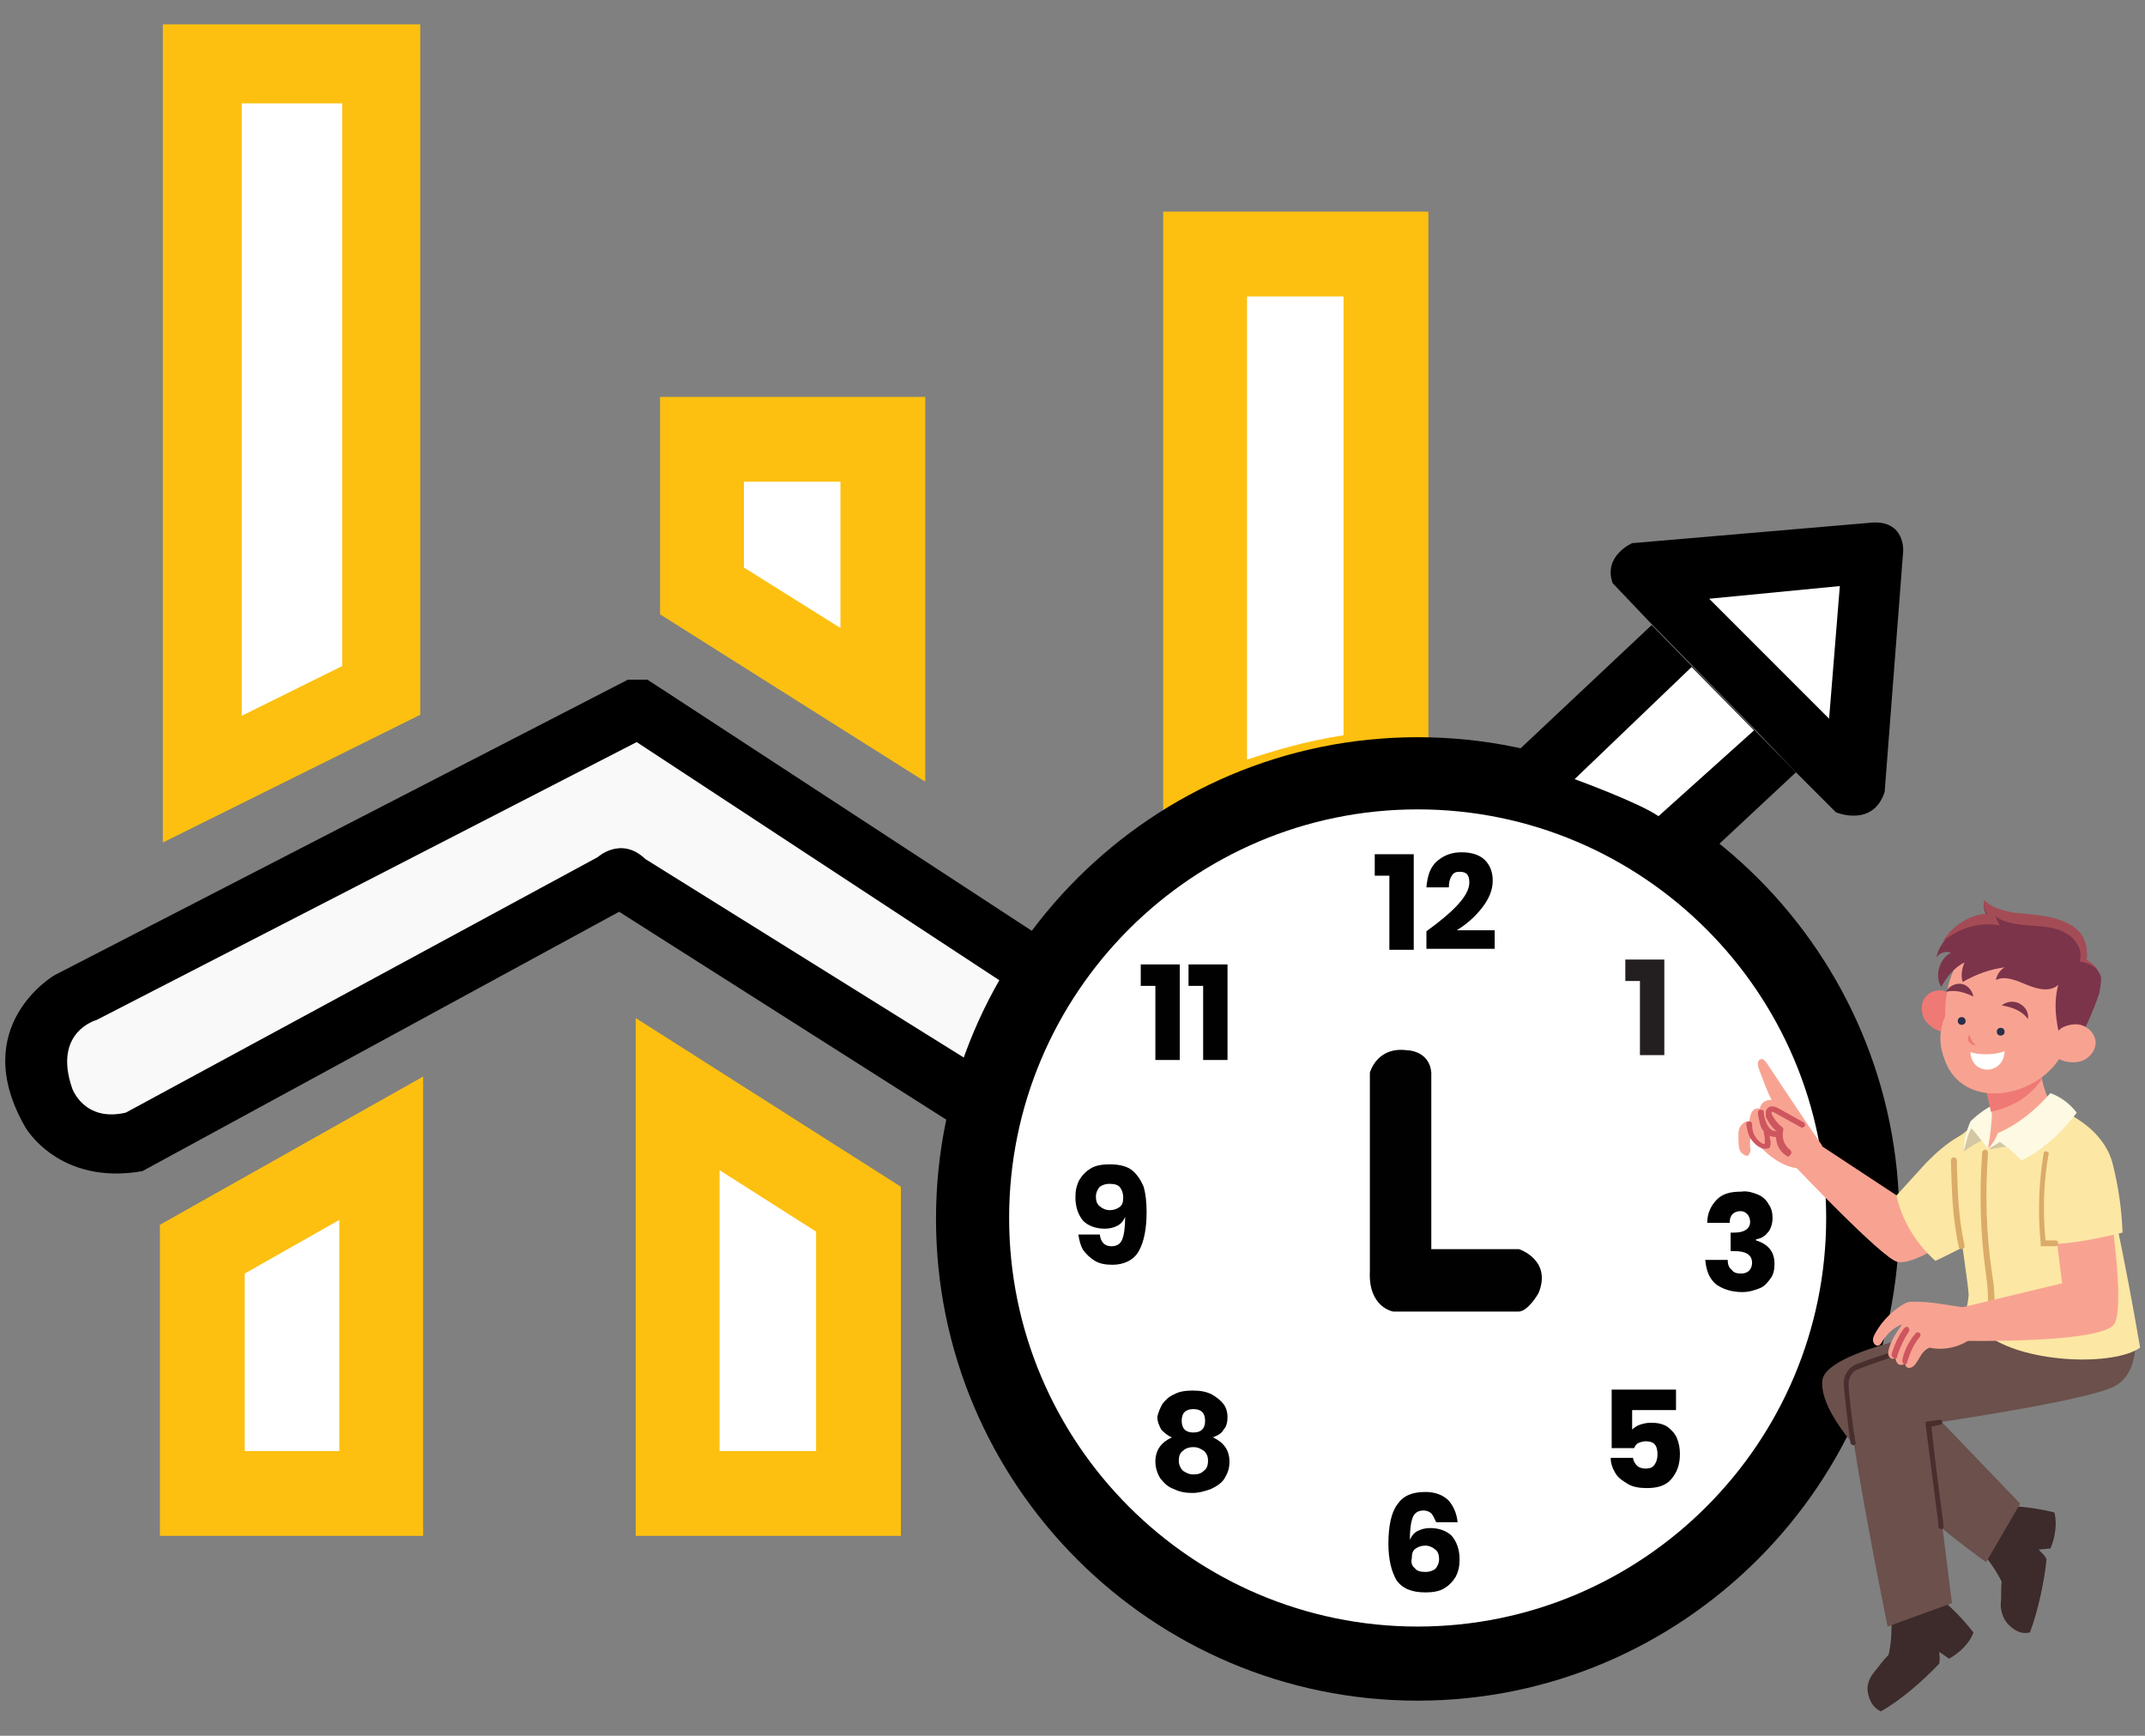
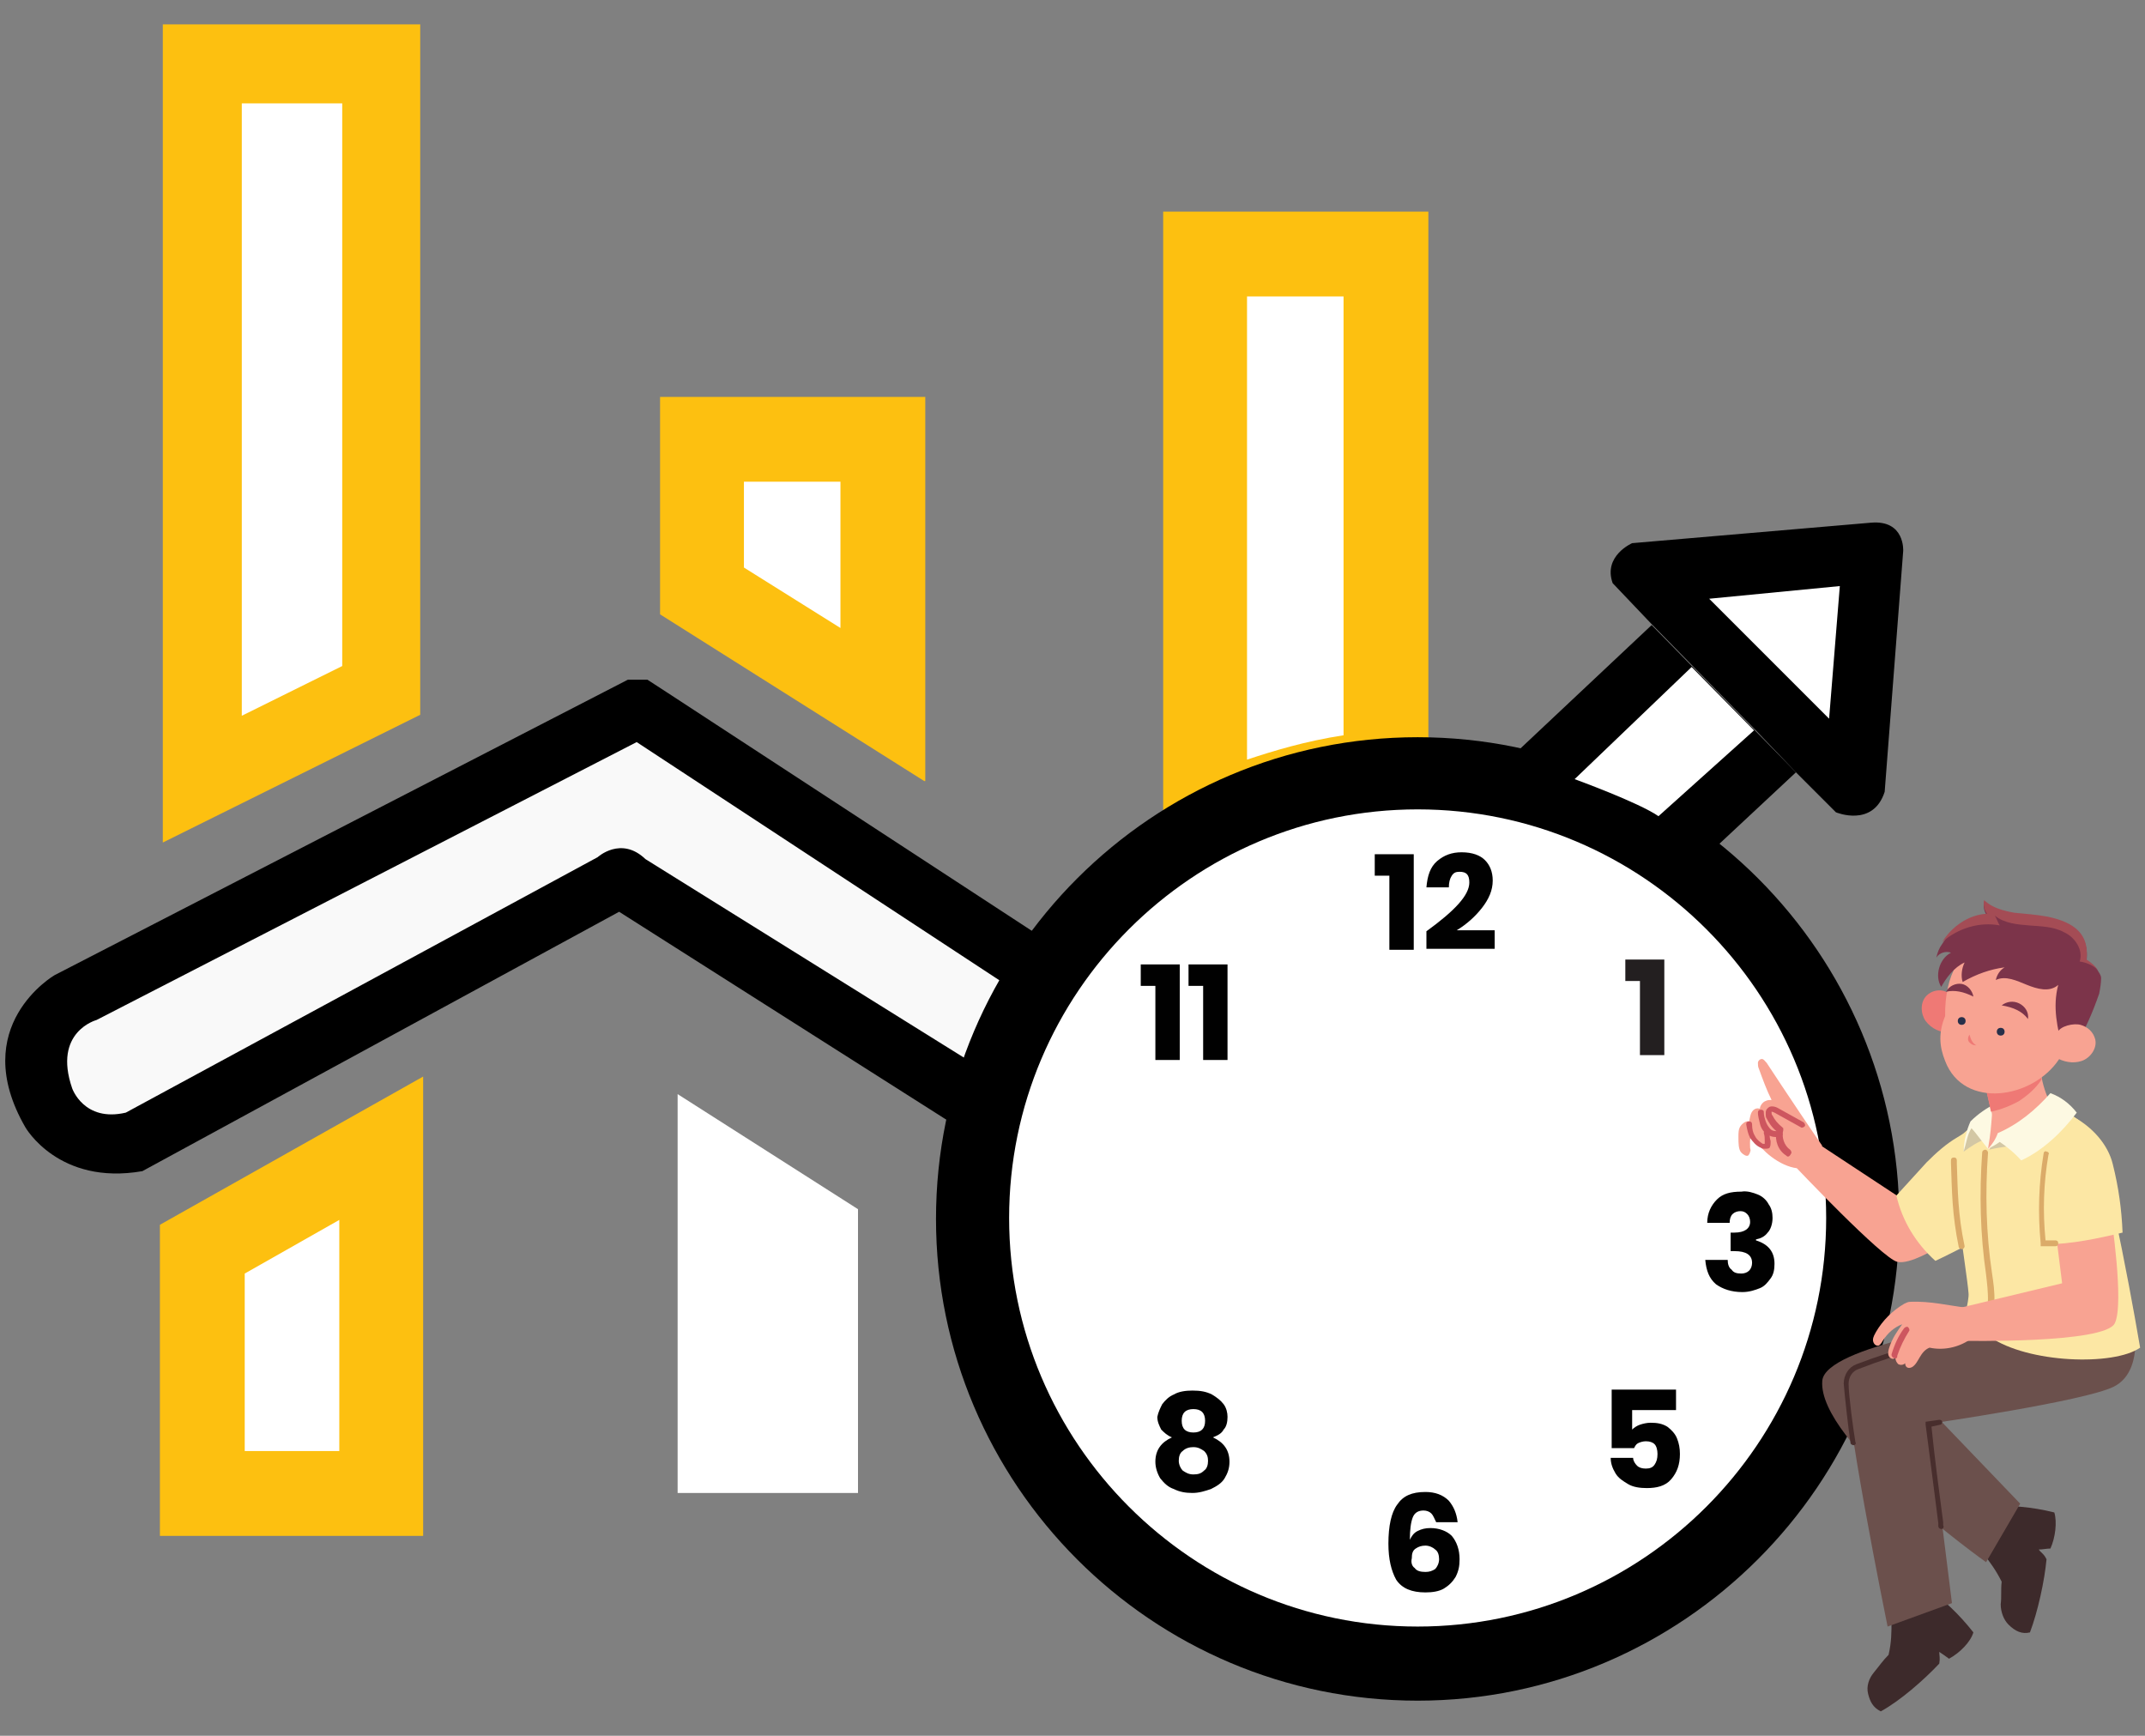
<svg xmlns="http://www.w3.org/2000/svg" version="1.1" id="Layer_1" x="0px" y="0px" viewBox="0 0 220 178" style="enable-background:new 0 0 220 178;" xml:space="preserve">
  <rect x="0" y="0" width="220" height="178" fill="#808080" stroke="none" />
  <style type="text/css">
	.st0{fill:#FFFFFF;}
	.st1{fill:#FDC010;}
	.st2{fill:#F9F9F9;}
	.st3{fill:#010101;}
	.st4{fill:#231F20;}
	.st5{fill:#F8A392;}
	.st6{fill:#CD565F;}
	.st7{fill:#FCE7A4;}
	.st8{fill:#3D2A2B;}
	.st9{fill:#6B504C;}
	.st10{fill:#482E2D;}
	.st11{fill:#DBAB69;}
	.st12{fill:#D3C7A4;}
	.st13{fill:#FDF9E2;}
	.st14{fill:#EF7975;}
	.st15{fill:#7C344A;}
	.st16{fill:#A44C55;}
	.st17{fill:#28304A;}
</style>
  <g>
    <g>
      <polygon class="st0" points="20.8,79.9 20.8,6.6 39.1,6.6 39.1,70.9   " />
      <path class="st1" d="M16.7,86.4V2.5h26.4v70.8L16.7,86.4z M24.8,10.6v62.8l10.3-5.1V10.6H24.8z" />
    </g>
    <g>
      <polygon class="st0" points="72,45.1 72,60.6 90.5,72.2 90.5,45.1   " />
      <path class="st1" d="M94.8,80.1L67.7,63V40.7h27.2V80.1z M76.3,58.2l9.9,6.2v-15h-9.9V58.2z" />
    </g>
    <g>
      <path class="st0" d="M123.6,84.4c0,0,7.9-4.3,18.5-5.2V26.1h-18.5V84.4z" />
      <path class="st1" d="M119.3,91.6l0-7.2V21.7h27.2v61.3l-3.9,0.4c-9.6,0.9-16.8,4.7-16.9,4.7L119.3,91.6z M127.9,30.4v47.5    c2.7-0.9,6-1.9,9.9-2.5V30.4H127.9z" />
    </g>
    <g>
      <polygon class="st0" points="20.8,128.1 39.1,117.8 39.1,153.1 20.8,153.1   " />
      <path class="st1" d="M43.4,157.5h-27v-31.9l27-15.2V157.5z M25.1,148.8h9.7v-23.7l-9.7,5.5V148.8z" />
    </g>
    <g>
      <polygon class="st0" points="69.5,112.2 88,124 88,153.1 69.5,153.1   " />
-       <path class="st1" d="M92.3,157.5H65.2v-53.1l27.2,17.3V157.5z M73.8,148.8h9.9v-22.5l-9.9-6.3V148.8z" />
    </g>
    <g>
      <path d="M108.5,97.2L68.4,71l-2-1.3h-2L5.6,100c0,0-9,5.2-3,15.6c0,0,3.4,6,12,4.5l48.9-26.6l36.2,23    C99.7,116.5,100.9,107.7,108.5,97.2z" />
    </g>
    <g>
      <path class="st2" d="M101.5,110.1c0,0,2.8-6.2,3.7-7.8L65.3,76.1L9.9,104.6c0,0-4.5,1.2-2.5,7c0,0,1.2,3.5,5.5,2.5l48.4-26.2    c0,0,2.4-2.2,4.9,0.2L101.5,110.1z" />
    </g>
    <g>
      <circle class="st0" cx="145.4" cy="124.9" r="45.7" />
      <path d="M145.4,174.4c-27.3,0-49.4-22.2-49.4-49.4c0-27.3,22.2-49.4,49.4-49.4c27.3,0,49.4,22.2,49.4,49.4    C194.8,152.2,172.6,174.4,145.4,174.4z M145.4,83c-23.1,0-41.9,18.8-41.9,41.9s18.8,41.9,41.9,41.9c23.1,0,41.9-18.8,41.9-41.9    S168.5,83,145.4,83z" />
    </g>
    <g>
      <path class="st3" d="M141,89.8v-2.2h4v9.8h-2.5v-7.6H141z" />
      <path class="st3" d="M150.7,90.5c0-0.8-0.3-1.1-1-1.1c-0.4,0-0.6,0.1-0.8,0.4c-0.2,0.3-0.3,0.7-0.3,1.2h-2.3    c0.1-1.2,0.4-2.1,1.1-2.7c0.7-0.6,1.5-0.9,2.5-0.9c1.1,0,1.9,0.3,2.4,0.8s0.8,1.2,0.8,2.1c0,1-0.4,1.9-1.1,2.8    c-0.7,0.9-1.6,1.7-2.6,2.3h3.9v1.9h-7v-1.8C149.2,93.4,150.7,91.8,150.7,90.5z" />
    </g>
    <g>
      <path class="st4" d="M166.7,100.6v-2.2h4v9.8h-2.5v-7.6H166.7z" />
    </g>
    <g>
      <path class="st3" d="M180.3,122.5c0.5,0.2,0.9,0.6,1.1,1c0.3,0.4,0.4,0.9,0.4,1.4c0,0.6-0.2,1.2-0.5,1.5c-0.3,0.4-0.7,0.6-1.2,0.7    v0.1c1.3,0.4,1.9,1.2,1.9,2.4c0,0.6-0.1,1.1-0.4,1.5c-0.3,0.4-0.6,0.8-1.1,1c-0.5,0.2-1.1,0.4-1.8,0.4c-1.1,0-2-0.3-2.7-0.8    c-0.7-0.6-1-1.4-1.1-2.5h2.3c0,0.4,0.1,0.8,0.4,1c0.2,0.3,0.5,0.4,1,0.4c0.3,0,0.6-0.1,0.8-0.3s0.3-0.5,0.3-0.8    c0-0.8-0.6-1.2-1.8-1.2h-0.4v-1.9h0.4c1,0,1.6-0.4,1.6-1.1c0-0.3-0.1-0.6-0.3-0.8c-0.2-0.2-0.4-0.3-0.7-0.3    c-0.3,0-0.6,0.1-0.8,0.3c-0.2,0.2-0.3,0.5-0.3,0.9h-2.3c0-1,0.4-1.8,1-2.4c0.6-0.6,1.4-0.8,2.5-0.8    C179.2,122.1,179.8,122.3,180.3,122.5z" />
    </g>
    <g>
      <path class="st3" d="M171.8,144.6h-4.4v2c0.2-0.2,0.5-0.4,0.8-0.5c0.3-0.1,0.7-0.2,1.1-0.2c0.7,0,1.2,0.1,1.7,0.4    c0.4,0.3,0.8,0.7,1,1.2c0.2,0.5,0.3,1,0.3,1.6c0,1.1-0.3,1.9-0.9,2.6s-1.5,0.9-2.5,0.9c-0.7,0-1.4-0.1-1.9-0.4    c-0.5-0.3-1-0.6-1.3-1.1c-0.3-0.5-0.5-1-0.5-1.6h2.3c0,0.3,0.2,0.6,0.4,0.8s0.5,0.3,0.9,0.3c0.4,0,0.7-0.1,0.9-0.4    c0.2-0.3,0.3-0.6,0.3-1.1c0-0.4-0.1-0.8-0.3-1c-0.2-0.2-0.5-0.3-0.9-0.3c-0.3,0-0.6,0.1-0.8,0.2c-0.2,0.1-0.3,0.3-0.4,0.5h-2.3v-6    h6.6V144.6z" />
    </g>
    <g>
      <path class="st3" d="M146.8,155.2c-0.2-0.2-0.5-0.3-0.8-0.3c-0.5,0-0.9,0.2-1.1,0.7c-0.2,0.5-0.3,1.3-0.3,2.3    c0.2-0.4,0.4-0.7,0.8-0.9c0.4-0.2,0.8-0.3,1.3-0.3c0.9,0,1.7,0.3,2.2,0.8c0.5,0.6,0.8,1.4,0.8,2.4c0,0.7-0.1,1.2-0.4,1.8    c-0.3,0.5-0.7,0.9-1.2,1.2c-0.5,0.3-1.2,0.4-1.9,0.4c-1.4,0-2.4-0.4-3-1.3c-0.5-0.9-0.8-2.1-0.8-3.7c0-1.8,0.3-3.2,0.9-4    c0.6-0.9,1.5-1.3,2.9-1.3c1,0,1.8,0.3,2.4,0.9c0.5,0.6,0.8,1.3,0.9,2.2h-2.2C147.1,155.7,147,155.4,146.8,155.2z M145.1,160.8    c0.2,0.3,0.6,0.4,1.1,0.4c0.4,0,0.7-0.1,1-0.3c0.2-0.2,0.4-0.6,0.4-1c0-0.4-0.1-0.8-0.4-1c-0.2-0.2-0.6-0.4-1-0.4    c-0.4,0-0.7,0.1-1,0.3c-0.3,0.2-0.4,0.5-0.4,1C144.7,160.2,144.8,160.6,145.1,160.8z" />
    </g>
    <g>
      <path class="st3" d="M119.2,144c0.3-0.4,0.7-0.8,1.2-1c0.5-0.3,1.2-0.4,1.9-0.4c0.8,0,1.4,0.1,2,0.4c0.5,0.3,0.9,0.6,1.2,1    s0.4,0.9,0.4,1.3c0,0.5-0.1,1-0.4,1.3c-0.2,0.4-0.6,0.6-1.1,0.8c1.1,0.5,1.7,1.3,1.7,2.5c0,0.7-0.2,1.2-0.5,1.7    c-0.3,0.5-0.8,0.8-1.4,1.1c-0.6,0.2-1.2,0.4-1.9,0.4c-0.7,0-1.3-0.1-1.9-0.4c-0.6-0.2-1-0.6-1.4-1.1c-0.3-0.5-0.5-1.1-0.5-1.7    c0-1.2,0.6-2,1.7-2.5c-0.5-0.2-0.8-0.5-1.1-0.8c-0.2-0.4-0.4-0.8-0.4-1.3C118.8,144.8,119,144.4,119.2,144z M121.3,150.8    c0.3,0.2,0.6,0.4,1.1,0.4s0.8-0.1,1.1-0.4c0.3-0.2,0.4-0.6,0.4-1s-0.1-0.7-0.4-1c-0.3-0.2-0.6-0.4-1.1-0.4c-0.4,0-0.8,0.1-1.1,0.4    c-0.3,0.2-0.4,0.6-0.4,1S121.1,150.6,121.3,150.8z M121.5,146.6c0.2,0.2,0.5,0.3,0.9,0.3c0.4,0,0.7-0.1,0.9-0.3    c0.2-0.2,0.3-0.5,0.3-0.9c0-0.4-0.1-0.7-0.3-0.9c-0.2-0.2-0.5-0.3-0.9-0.3c-0.4,0-0.7,0.1-0.9,0.3c-0.2,0.2-0.3,0.5-0.3,0.9    C121.2,146.1,121.3,146.4,121.5,146.6z" />
    </g>
    <g>
-       <path class="st3" d="M114,127.8c0.5,0,0.9-0.2,1.1-0.7c0.2-0.5,0.3-1.3,0.3-2.3c-0.2,0.4-0.4,0.7-0.8,0.9    c-0.4,0.2-0.8,0.3-1.3,0.3c-0.9,0-1.7-0.3-2.2-0.8c-0.5-0.6-0.8-1.4-0.8-2.4c0-0.7,0.1-1.2,0.4-1.8c0.3-0.5,0.7-0.9,1.2-1.2    c0.5-0.3,1.2-0.4,1.9-0.4c1,0,1.8,0.2,2.3,0.6s0.9,1,1.2,1.7c0.2,0.7,0.3,1.6,0.3,2.6c0,1.8-0.3,3.1-0.8,4    c-0.5,0.9-1.5,1.4-2.7,1.4c-0.7,0-1.3-0.1-1.8-0.4c-0.5-0.3-0.9-0.7-1.2-1.1c-0.3-0.5-0.4-1-0.5-1.6h2.2    C112.9,127.4,113.3,127.8,114,127.8z M114.9,121.8c-0.2-0.3-0.6-0.4-1.1-0.4c-0.4,0-0.7,0.1-1,0.3c-0.2,0.2-0.4,0.6-0.4,1    c0,0.4,0.1,0.8,0.4,1c0.2,0.2,0.6,0.4,1,0.4c0.4,0,0.7-0.1,1-0.3c0.3-0.2,0.4-0.5,0.4-1C115.2,122.4,115.1,122.1,114.9,121.8z" />
-     </g>
+       </g>
    <g>
      <path class="st3" d="M117,101.1v-2.2h4v9.8h-2.5v-7.6H117z" />
      <path class="st3" d="M121.9,101.1v-2.2h4v9.8h-2.5v-7.6H121.9z" />
    </g>
    <g>
-       <path class="st3" d="M140.5,110c0,0,0.7-2.7,3.8-2.3c0,0,2.3,0,2.5,2.3v18.1h9c0,0,3.4,1.1,2,4.5c0,0-1,1.8-2,1.9h-12.9    c0,0-2.6-0.4-2.4-4.2V110z" />
-     </g>
+       </g>
    <g>
      <path d="M152.7,79.8c0,0,12.6,2,21,9.2l10.5-9.8l-14.8-15.1L152.7,79.8z" />
    </g>
    <g>
      <path class="st0" d="M161.5,79.9c0,0,6.6,2.4,8.6,3.8l9.8-8.8l-6.4-6.5L161.5,79.9z" />
    </g>
    <g>
      <path d="M184.2,79.2l4.1,4.1c0,0,3.8,1.6,5-2.1l1.9-24.7c0,0,0.2-3.2-3.3-2.9l-24.5,2.1c0,0-3,1.3-2,4.1l3.9,4.1l10.6,10.8" />
    </g>
    <g>
      <polygon class="st0" points="188.7,60.1 187.6,73.7 175.3,61.4   " />
    </g>
    <g>
      <g>
        <g>
          <g>
            <g>
              <g>
                <path class="st5" d="M178.3,116.6c0-0.4,0-0.8,0.2-1.1c0.2-0.3,0.6-0.6,0.9-0.5c0.1-0.4,0.1-0.7,0.3-1         c0.2-0.3,0.5-0.4,0.8-0.3c0-0.3,0.3-0.7,0.6-0.8c0.2-0.1,0.4-0.1,0.6-0.1c-0.5-1-0.9-2.1-1.3-3.2c-0.1-0.2-0.1-0.4-0.1-0.6         s0.2-0.4,0.4-0.4c0.2,0,0.3,0.2,0.5,0.4c1.7,2.6,5.4,8.1,5.7,8.5c-1,0.8-1.5,1.6-2.6,2.3c-1.7-0.2-3.8-1.8-4.5-3.4         c-0.4,0-0.3,1-0.3,1.3c0,0.1,0.1,0.3,0,0.4c0,0.1-0.1,0.3-0.2,0.4c-0.2,0.1-0.5-0.1-0.7-0.3         C178.3,117.9,178.3,117.2,178.3,116.6z" />
              </g>
            </g>
            <g>
              <path class="st6" d="M183.4,118.6c-0.1,0-0.1,0-0.2-0.1c-0.8-0.5-1.2-1.5-1-2.5c-0.5-0.4-0.8-0.9-1-1.3        c-0.1-0.1-0.1-0.3-0.1-0.6c0-0.3,0.2-0.5,0.4-0.6c0.3-0.1,0.6,0,0.8,0.1l2.7,1.5c0.1,0.1,0.2,0.3,0.1,0.4        c-0.1,0.1-0.3,0.2-0.4,0.1l-2.7-1.5c-0.2-0.1-0.3-0.1-0.3-0.1c0,0,0,0.1,0,0.1c0,0.1,0,0.2,0.1,0.3c0.2,0.4,0.5,0.8,1,1.2        l0.1,0.1l0,0.2c-0.2,0.7,0.1,1.6,0.7,2c0.1,0.1,0.2,0.3,0.1,0.4C183.6,118.5,183.5,118.6,183.4,118.6z" />
            </g>
            <g>
              <path class="st6" d="M182.1,116.6c-0.3,0-0.6-0.1-0.9-0.3c-0.3-0.2-0.6-0.6-0.7-1.1c-0.1-0.4-0.2-0.8-0.2-1.1        c0-0.2,0.1-0.3,0.3-0.3c0.2,0,0.3,0.1,0.3,0.2l0,0c0,0.4,0.1,0.7,0.2,1c0.1,0.3,0.3,0.6,0.5,0.8c0.2,0.2,0.5,0.2,0.8,0.2        c0.2-0.1,0.3,0,0.4,0.2c0.1,0.2,0,0.3-0.2,0.4C182.3,116.6,182.2,116.6,182.1,116.6z" />
            </g>
            <g>
              <path class="st6" d="M181,117.8c-0.1,0-0.3,0-0.4-0.1c-0.5-0.2-0.8-0.6-1.1-1c-0.2-0.4-0.3-0.8-0.4-1.4c0-0.2,0.1-0.3,0.3-0.3        c0.2,0,0.3,0.1,0.3,0.3c0,0.5,0.1,0.9,0.3,1.2c0.2,0.4,0.5,0.6,0.8,0.8c0.1,0,0.2,0,0.2,0c0,0,0-0.1,0-0.1l0-0.2        c0-0.3,0-0.5-0.1-0.8c0-0.2,0.1-0.3,0.3-0.3c0.2,0,0.3,0.1,0.3,0.3c0,0.3,0,0.5,0.1,0.8l0,0.2c0,0.1,0,0.3-0.1,0.5        C181.4,117.8,181.2,117.8,181,117.8z" />
            </g>
          </g>
          <g>
            <path class="st5" d="M184.7,117l2.1,0.5l8.2,5.4l2.5,0.3l1.1,4.8c0,0-2.7,1.7-4,1.4c-1.5-0.3-10.5-9.8-10.5-9.8L184.7,117z" />
          </g>
        </g>
        <g>
          <path class="st7" d="M202.2,115.7c-0.4,0.3-0.9,0.6-1.4,0.9c-1.2,0.7-2.2,1.6-3.2,2.6c-1,1.1-2,2.2-3.1,3.4c0.6,2.6,2,4.9,4,6.7      c0.7-0.3,4-2,4-2s-0.2-1.7-0.2-2.1C202.5,122.1,202.5,119.1,202.2,115.7z" />
        </g>
      </g>
      <g>
        <g>
          <g>
            <path class="st8" d="M208.2,167.4c0.8-2.1,1.5-5.3,1.7-7.5c-0.3-0.6-0.5-0.6-0.8-1c0.4,0,0.8-0.1,1.2-0.1       c0.5-1.1,0.7-2.7,0.4-3.7c-2.4-0.6-4.4-0.7-6.6-0.7c-0.3,1.4-0.5,2.9-0.7,4.9c0.7,0.9,1.3,1.7,1.9,2.9c-0.1,0.8,0,1.6-0.1,2.3       c0,0.8,0.3,1.6,0.8,2.1C206.7,167.3,207.4,167.6,208.2,167.4z" />
          </g>
          <g>
            <path class="st9" d="M203.9,135.6c0,0-16.7,2.4-17,6c-0.5,6.3,16.8,18.6,16.8,18.6l3.5-6l-9.5-9.9l8.8-4.8L203.9,135.6z" />
          </g>
        </g>
        <g>
          <g>
            <path class="st8" d="M192.9,175.5c2-1.1,4.4-3.2,6-4.9c0.1-0.6,0-0.8,0-1.2c0.3,0.2,0.6,0.4,1,0.7c1.1-0.6,2.2-1.7,2.5-2.7       c-1.5-1.9-3-3.3-4.8-4.6c-1.1,1-2.2,1.9-3.6,3.5c0,1.1,0,2.1-0.3,3.4c-0.6,0.6-1,1.2-1.5,1.8c-0.5,0.6-0.8,1.4-0.6,2.2       C191.8,174.5,192.1,175.1,192.9,175.5z" />
          </g>
          <g>
            <path class="st9" d="M215.8,132.1l3.1,3.9c0,0,0.9,4.7-2.1,6.2c-3,1.5-18.9,3.8-18.9,3.8l2.3,18.4l-6.6,2.4c0,0-4.9-24-4.1-26       c0.9-1.9,17.3-5,17.3-5L215.8,132.1z" />
          </g>
          <g>
            <g>
              <path class="st10" d="M190.1,148.2c-0.1,0-0.3-0.1-0.3-0.2c-0.2-1.3-0.6-4.8-0.7-6.1c0-0.9,0.5-1.7,1.3-2        c4.2-1.6,8.6-2.8,13-3.5c0.2,0,0.3,0.1,0.3,0.2c0,0.2-0.1,0.3-0.2,0.3c-4.4,0.7-8.8,1.9-12.9,3.5c-0.6,0.2-1,0.8-1,1.5        c0,1.2,0.5,4.8,0.7,6C190.4,148,190.3,148.2,190.1,148.2C190.1,148.2,190.1,148.2,190.1,148.2z" />
            </g>
            <g>
              <path class="st10" d="M199.1,156.8c-0.1,0-0.3-0.1-0.3-0.3l0-0.3c-0.4-3.1-0.9-7.1-1.3-10.1l0-0.3l1.4-0.2        c0.2,0,0.3,0.1,0.3,0.2c0,0.2-0.1,0.3-0.2,0.3l-0.9,0.2c0.3,3,0.8,6.8,1.2,9.8l0,0.3C199.4,156.6,199.3,156.8,199.1,156.8        C199.2,156.8,199.1,156.8,199.1,156.8z" />
            </g>
          </g>
        </g>
      </g>
      <g>
        <g>
          <path class="st7" d="M207.8,112.5c0,0,4.9,1.1,6.6,3.6c1.8,2.5,5.1,22.1,5.1,22.1c-2.7,1.9-11.5,1.6-15.4-1.1l-0.9-1.3l-2,0.3      c0,0,0.8-2.7,0.7-3.5c-0.2-2.5-2-12.7-1.4-15.1C201,115.4,207.8,112.5,207.8,112.5z" />
        </g>
        <g>
          <path class="st11" d="M203.4,136.5c-0.1,0-0.1,0-0.2-0.1c-0.1-0.1-0.1-0.3-0.1-0.4c1.1-1.4,0.8-3.5,0.6-5.3      c-0.6-4.1-0.7-8.3-0.4-12.5c0-0.2,0.2-0.3,0.3-0.3c0.2,0,0.3,0.2,0.3,0.3c-0.3,4.1-0.2,8.3,0.4,12.3c0.3,2,0.6,4.1-0.7,5.8      C203.6,136.5,203.5,136.5,203.4,136.5z" />
        </g>
        <g>
          <path class="st11" d="M201.2,128.1c-0.1,0-0.3-0.1-0.3-0.2c-0.7-3.4-0.7-5.8-0.8-8.6l0-0.3c0-0.2,0.1-0.3,0.3-0.3c0,0,0,0,0,0      c0.2,0,0.3,0.1,0.3,0.3l0,0.3c0.1,2.8,0.1,5.2,0.8,8.5C201.5,127.9,201.4,128.1,201.2,128.1      C201.3,128.1,201.2,128.1,201.2,128.1z" />
        </g>
      </g>
      <g>
        <g>
          <path class="st5" d="M201.3,137.5c0,0,14.6,0.3,15.6-1.8c1-2-0.4-11.2-0.4-11.2l-5.8,0.7l0.8,6.4l-10.4,2.5L201.3,137.5z" />
        </g>
        <g>
          <g>
            <path class="st5" d="M201.7,134.1c-1.8-0.2-3.7-0.7-5.8-0.6c-0.2,0-0.4,0.1-0.6,0.2c-1.2,0.7-2.2,1.7-2.9,2.9       c-0.1,0.2-0.3,0.5-0.3,0.8c0,0.3,0.2,0.6,0.5,0.6c0.2,0,0.4-0.3,0.5-0.5c0.5-0.8,1.2-1.4,2-1.7c-0.5,0.7-1,1.4-1.3,2.3       c-0.1,0.3-0.2,0.6-0.1,0.9c0.1,0.3,0.5,0.5,0.7,0.2c0,0.3,0.1,0.5,0.3,0.7c0.2,0.1,0.5,0.1,0.7-0.1c0,0.4,0.3,0.6,0.7,0.4       c0.7-0.4,0.8-1.6,1.8-2c1.4,0.3,2.9,0,4.1-0.8C201.7,136.3,201.7,135.4,201.7,134.1z" />
          </g>
          <g>
            <g>
              <path class="st6" d="M194.3,139.3C194.3,139.3,194.3,139.3,194.3,139.3c-0.2-0.1-0.3-0.2-0.3-0.4c0.3-1,0.7-1.9,1.3-2.7        c0.1-0.1,0.3-0.2,0.4-0.1c0.1,0.1,0.2,0.3,0.1,0.4c-0.5,0.8-0.9,1.6-1.2,2.5C194.6,139.3,194.5,139.3,194.3,139.3z" />
            </g>
            <g>
-               <path class="st6" d="M195.4,139.9C195.4,139.9,195.3,139.9,195.4,139.9c-0.2,0-0.3-0.2-0.3-0.4c0.2-1,0.7-2,1.4-2.8        c0.1-0.1,0.3-0.1,0.4,0c0.1,0.1,0.1,0.3,0,0.4c-0.6,0.7-1,1.6-1.3,2.6C195.6,139.8,195.5,139.9,195.4,139.9z" />
-             </g>
+               </g>
          </g>
        </g>
        <g>
          <g>
            <path class="st7" d="M211.5,114c0.4,0.2,0.7,0.3,1.1,0.5c1.9,1,3.6,2.8,4.1,4.9c0.6,2.4,0.9,4.6,1,7c-2.5,0.6-5.3,1.2-7.9,1.2       c-0.3-2-0.5-4-0.6-6" />
          </g>
          <g>
            <path class="st11" d="M209.3,127.8l0-0.3c-0.3-3.1-0.2-6.2,0.3-9.2c0-0.2,0.2-0.3,0.3-0.2c0.2,0,0.3,0.2,0.2,0.3       c-0.5,2.9-0.6,5.8-0.3,8.8l1,0c0,0,0,0,0,0c0.2,0,0.3,0.1,0.3,0.3c0,0.2-0.1,0.3-0.3,0.3L209.3,127.8z" />
          </g>
        </g>
      </g>
      <g>
        <g>
          <g>
            <path class="st12" d="M201.7,116.5c-0.2,0.5-0.3,1.1-0.3,1.6c0.7-0.5,1.4-1,2.3-1.3c-0.5-0.6-0.9-1.2-1.2-1.8       c-0.3,0.3-0.5,0.6-0.7,1" />
          </g>
          <g>
            <path class="st13" d="M204,117.9c-0.5-0.5-1.3-1.7-1.8-2.2c-0.4,0.6-0.5,1.4-0.8,2.4c0-1.1,0.3-2.2,0.7-3.1       c0.8-0.8,1.7-1.4,2.7-1.9C204.8,114.7,204.6,116.3,204,117.9z" />
          </g>
        </g>
        <g>
          <g>
            <path class="st5" d="M204.3,114.4c-0.1,1.2-0.1,1.6-0.4,3.4c2.4-1.2,4.6-2.5,6.6-4.2c-0.5-1-0.9-2-1.1-3.1       c-0.1-0.5-0.2-0.9-0.3-1.4c-2,0.6-3.8,1.1-5.6,1.7c0.2,0.9,0.5,2.1,0.7,3.1C204.3,114.1,204.3,114.2,204.3,114.4z" />
          </g>
          <g>
            <path class="st14" d="M203.5,110.9c0.2,0.9,0.5,2.1,0.7,3.1c1-0.2,2-0.6,2.9-1.1c0.9-0.6,1.7-1.3,2.3-2.2       c-0.1-0.5-0.2-0.9-0.3-1.4C207.2,109.7,205.3,110.3,203.5,110.9z" />
          </g>
        </g>
        <g>
          <g>
            <path class="st12" d="M204.7,117.2c-0.2,0.2-0.5,0.4-0.7,0.7c0.8-0.2,1.6-0.3,2.5-0.4c-0.5-0.2-0.9-0.5-1.3-0.8       C205.1,116.8,205,116.9,204.7,117.2z" />
          </g>
          <g>
            <path class="st13" d="M213,114.1c-0.7-0.9-1.6-1.6-2.7-2c-1.5,1.7-3.3,3.2-5.4,4.1c-0.2,0.6-0.6,1.2-1,1.6       c0.4-0.2,0.8-0.4,1.2-0.7c0.6,0.4,1.5,1.1,2.2,1.9C209.5,118,211.5,116.1,213,114.1z" />
          </g>
        </g>
      </g>
      <g>
        <g>
          <path class="st14" d="M201.1,103.7c0.1-0.8-0.8-1.7-1.5-2c-0.7-0.3-1.5-0.1-2,0.4c-0.7,0.7-0.6,1.9-0.1,2.6      c0.6,0.8,1.5,1.2,2.5,1.2" />
        </g>
        <g>
          <path class="st5" d="M211.2,108.6c-2.7,4.1-9.8,5.2-11.7,0.2c-0.6-1.5-0.7-2.9,0-4.6c-0.1-8.8,7-10,12.6-5.6      c0.8,0.6,1.3,1.6,1.2,2.6C213.3,104.1,211.2,108.6,211.2,108.6z" />
        </g>
        <g>
          <g>
            <path class="st15" d="M212.8,107.4c-0.4,0.2-0.8,0.1-1.2,0.3c-0.6-2.3-1.1-4.4-0.5-6.7c-0.9,0.8-2.2,0.4-3.2,0       c-1-0.4-2.2-1-3.2-0.5c0.1-0.5,0.4-1,0.9-1.3c-1.5,0.2-2.9,0.7-4.3,1.5c-0.2-0.6-0.1-1.4,0.2-2c-1.1,0.5-1.9,1.6-2.4,2.5       c-0.7-1.1-0.2-2.9,1-3.5c-0.5-0.2-1.2,0-1.5,0.5c0.1-0.5,0.3-1,0.6-1.4c1-1.6,2.7-2.8,4.6-2.9c-0.3-0.4-0.4-0.9-0.3-1.4       c0.8,0.8,2,1.1,3.1,1.3c1.1,0.1,2.3,0.2,3.4,0.4c2.9,0.6,4.3,1.9,4,4.4c0.5,0.2,1,0.6,1.2,1c0.2,0.3,0.3,0.5,0.3,0.7       c0,0.5-0.1,1.1-0.2,1.6C214.6,103.9,213.9,105.5,212.8,107.4z" />
          </g>
          <g>
            <path class="st16" d="M215.2,99.5c-0.5-0.5-1.2-0.8-1.9-0.9c0.4-1.2-0.5-2.5-1.6-3c-1.1-0.6-2.4-0.6-3.6-0.7       c-1.2-0.1-2.5-0.2-3.5-1c0.2,0.3,0.3,0.7,0.5,1c-2.1-0.4-4.3,0.3-5.9,1.7c1-1.6,2.7-2.8,4.6-2.9c-0.3-0.4-0.4-0.9-0.3-1.4       c0.8,0.8,2,1.1,3.1,1.3c1.1,0.1,2.3,0.2,3.4,0.4c2.9,0.6,4.3,1.9,4,4.4C214.5,98.7,214.9,99.1,215.2,99.5z" />
          </g>
        </g>
        <g>
          <path class="st5" d="M211,105.9c0.3-0.7,1.7-1,2.4-0.8c0.7,0.2,1.3,0.7,1.5,1.5c0.2,0.9-0.5,1.9-1.4,2.2s-1.9,0.1-2.7-0.4" />
        </g>
        <g>
          <g>
            <path class="st15" d="M202.4,102.2c-0.1-0.6-0.6-1.2-1.2-1.3c-0.6-0.1-1.3,0.2-1.6,0.8C200.5,101.5,201.4,101.7,202.4,102.2z" />
          </g>
          <g>
            <path class="st15" d="M205.3,103.1c0.5-0.4,1.2-0.5,1.8-0.2s1,0.9,0.9,1.6C207.4,103.7,206.5,103.3,205.3,103.1z" />
          </g>
          <g>
            <circle class="st17" cx="205.2" cy="105.8" r="0.4" />
          </g>
          <g>
            <circle class="st17" cx="201.2" cy="104.7" r="0.4" />
          </g>
          <g>
-             <path class="st0" d="M202.1,107.9c0.9,0.3,2.5,0.3,3.5-0.1C205.5,110.3,202.2,110.3,202.1,107.9z" />
-           </g>
+             </g>
          <g>
            <path class="st14" d="M202,106.1c0.1,0.4,0.3,0.9,0.7,1.1c-0.3,0-0.5-0.1-0.7-0.3C201.8,106.7,201.8,106.4,202,106.1z" />
          </g>
        </g>
      </g>
    </g>
  </g>
</svg>